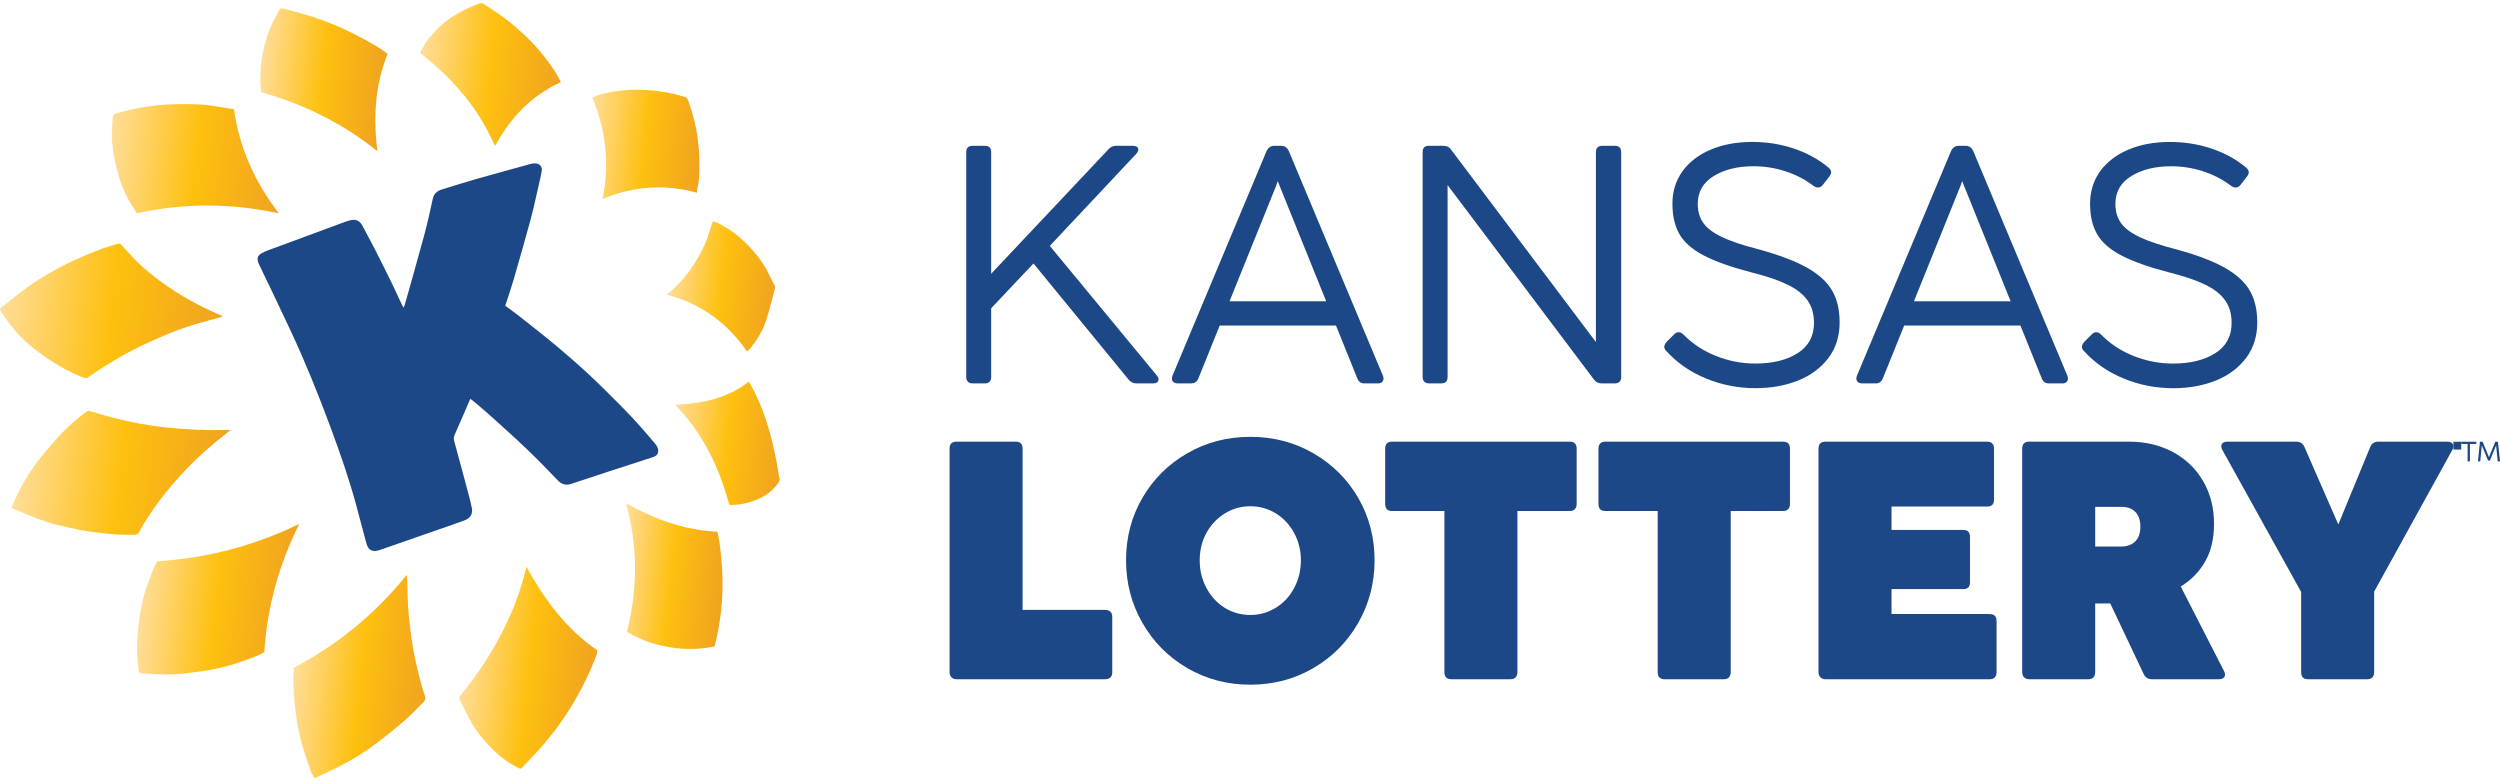
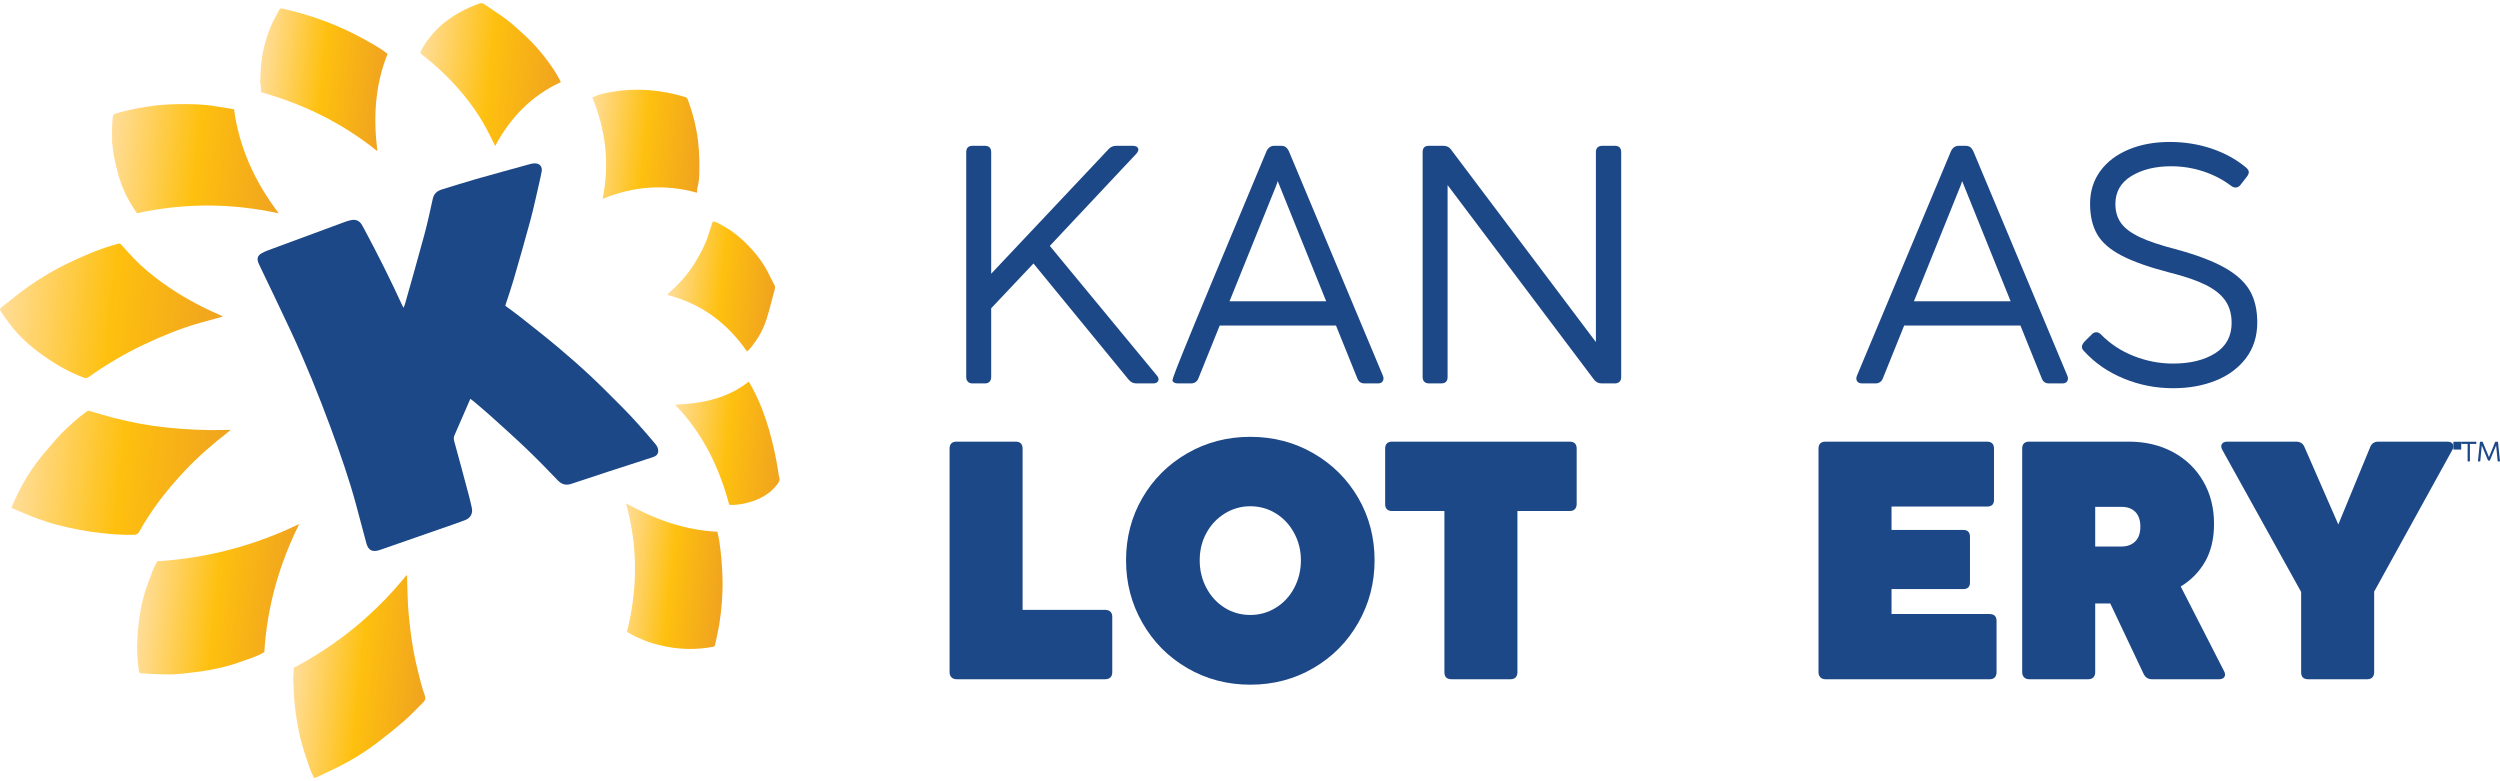
<svg xmlns="http://www.w3.org/2000/svg" width="160" height="50" viewBox="0 0 160 50" fill="none">
  <path d="M30.1 25.526C29.949 25.875 29.81 26.198 29.669 26.521C29.477 26.964 29.288 27.407 29.09 27.848C29.03 27.981 29.033 28.099 29.071 28.24C29.395 29.414 29.709 30.59 30.022 31.766C30.085 32.001 30.136 32.239 30.191 32.476C30.279 32.861 30.127 33.156 29.738 33.3C29.188 33.505 28.632 33.693 28.077 33.886C26.838 34.319 25.598 34.75 24.357 35.182C24.329 35.192 24.301 35.202 24.273 35.21C23.824 35.354 23.562 35.208 23.446 34.764C23.235 33.961 23.02 33.158 22.804 32.356C22.345 30.652 21.762 28.987 21.148 27.331C20.383 25.263 19.555 23.218 18.623 21.214C17.968 19.803 17.287 18.405 16.617 17.001C16.58 16.923 16.542 16.844 16.516 16.763C16.442 16.535 16.503 16.352 16.716 16.225C16.854 16.142 17.006 16.075 17.157 16.019C18.806 15.407 20.457 14.797 22.108 14.19C22.232 14.144 22.362 14.108 22.493 14.083C22.785 14.026 23.004 14.138 23.153 14.377C23.217 14.482 23.274 14.59 23.332 14.699C24.182 16.29 24.991 17.899 25.74 19.536C25.76 19.581 25.787 19.623 25.827 19.697C25.861 19.615 25.89 19.56 25.907 19.502C26.324 18.017 26.751 16.535 27.152 15.046C27.359 14.278 27.529 13.499 27.697 12.723C27.769 12.392 27.977 12.216 28.292 12.121C29.018 11.9 29.739 11.668 30.469 11.46C31.628 11.13 32.791 10.814 33.952 10.494C34.038 10.471 34.128 10.456 34.216 10.454C34.527 10.448 34.722 10.658 34.67 10.954C34.621 11.229 34.559 11.501 34.496 11.774C34.318 12.541 34.156 13.312 33.952 14.074C33.605 15.361 33.235 16.644 32.864 17.925C32.715 18.442 32.535 18.95 32.37 19.462C32.359 19.495 32.352 19.53 32.341 19.571C32.674 19.819 33.009 20.055 33.331 20.31C34.135 20.947 34.943 21.58 35.728 22.238C36.435 22.831 37.128 23.442 37.801 24.071C38.474 24.699 39.117 25.356 39.768 26.005C40.491 26.727 41.163 27.491 41.821 28.269C41.938 28.407 42.065 28.537 42.11 28.721C42.165 28.953 42.087 29.136 41.859 29.229C41.709 29.291 41.55 29.335 41.395 29.385C40.554 29.658 39.713 29.929 38.873 30.203C38.103 30.455 37.333 30.706 36.566 30.965C36.221 31.081 35.953 31.006 35.704 30.749C35.051 30.072 34.399 29.394 33.718 28.744C32.942 28.002 32.138 27.287 31.34 26.566C30.998 26.257 30.64 25.965 30.29 25.666C30.24 25.623 30.185 25.587 30.102 25.526H30.1Z" fill="#1D4887" />
  <path d="M35.897 5.252C33.994 6.137 32.654 7.538 31.689 9.345C31.513 8.989 31.36 8.662 31.19 8.344C31.02 8.027 30.84 7.712 30.646 7.408C30.447 7.098 30.233 6.795 30.01 6.501C29.791 6.212 29.558 5.932 29.318 5.66C29.072 5.382 28.818 5.111 28.554 4.849C28.295 4.593 28.024 4.346 27.748 4.105C27.468 3.86 27.174 3.629 26.886 3.391C27.066 2.962 27.331 2.594 27.624 2.242C28.271 1.467 29.095 0.914 30.019 0.489C30.233 0.39 30.458 0.312 30.679 0.225C30.791 0.181 30.887 0.195 30.991 0.268C31.454 0.591 31.937 0.891 32.389 1.228C32.752 1.501 33.085 1.81 33.423 2.111C34.241 2.84 34.928 3.672 35.519 4.577C35.656 4.787 35.765 5.013 35.897 5.252Z" fill="url(#paint0_linear_2290_15611)" />
  <path d="M0.73 32.49C0.842 32.239 0.946 31.997 1.058 31.758C1.415 31 1.84 30.277 2.346 29.604C2.742 29.078 3.185 28.585 3.617 28.085C4.057 27.578 4.565 27.135 5.075 26.695C5.228 26.563 5.405 26.456 5.564 26.327C5.645 26.262 5.715 26.296 5.792 26.318C6.292 26.462 6.788 26.617 7.292 26.747C8.402 27.031 9.527 27.246 10.671 27.362C11.889 27.486 13.11 27.55 14.335 27.519C14.465 27.515 14.595 27.513 14.771 27.509C14.691 27.576 14.645 27.618 14.595 27.656C13.597 28.424 12.656 29.252 11.799 30.163C10.684 31.347 9.694 32.618 8.91 34.03C8.831 34.172 8.746 34.22 8.567 34.226C7.88 34.249 7.202 34.192 6.52 34.121C5.571 34.024 4.64 33.836 3.72 33.607C3.274 33.496 2.835 33.353 2.406 33.194C1.88 33 1.367 32.772 0.848 32.559C0.822 32.548 0.798 32.53 0.731 32.492L0.73 32.49Z" fill="url(#paint1_linear_2290_15611)" />
  <path d="M16.918 41.73C16.435 42.032 15.896 42.174 15.377 42.365C14.729 42.603 14.056 42.761 13.377 42.885C12.807 42.988 12.229 43.054 11.653 43.116C11.312 43.154 10.967 43.17 10.624 43.164C10.119 43.157 9.613 43.127 9.109 43.096C8.902 43.084 8.909 43.071 8.881 42.881C8.773 42.151 8.742 41.416 8.801 40.68C8.894 39.509 9.058 38.351 9.504 37.245C9.603 36.999 9.678 36.744 9.779 36.499C9.857 36.308 9.958 36.126 10.059 35.921C13.247 35.724 16.279 34.925 19.152 33.534C17.86 36.132 17.093 38.852 16.917 41.73H16.918Z" fill="url(#paint2_linear_2290_15611)" />
  <path d="M14.225 20.271C13.746 20.403 13.265 20.532 12.787 20.668C11.538 21.022 10.348 21.512 9.182 22.065C7.948 22.651 6.783 23.345 5.676 24.128C5.569 24.204 5.483 24.217 5.353 24.167C4.29 23.768 3.34 23.189 2.446 22.522C1.661 21.936 0.97 21.257 0.419 20.457C0.304 20.29 0.183 20.128 0.074 19.957C-0.036 19.786 -0.028 19.762 0.131 19.639C0.691 19.203 1.235 18.744 1.818 18.338C2.631 17.771 3.482 17.259 4.385 16.83C5.127 16.477 5.876 16.145 6.653 15.871C6.945 15.768 7.249 15.694 7.544 15.601C7.658 15.566 7.721 15.61 7.79 15.688C8.051 15.982 8.311 16.277 8.584 16.559C9.127 17.122 9.734 17.617 10.372 18.079C11.501 18.896 12.717 19.573 14.006 20.128C14.085 20.163 14.162 20.198 14.241 20.233C14.236 20.247 14.23 20.259 14.225 20.273V20.271Z" fill="url(#paint3_linear_2290_15611)" />
  <path d="M18.812 42.732C21.631 41.244 24.03 39.266 26.011 36.817C26.024 36.823 26.039 36.828 26.052 36.834C26.054 36.903 26.055 36.971 26.057 37.04C26.075 37.612 26.079 38.186 26.114 38.757C26.163 39.527 26.253 40.293 26.365 41.057C26.497 41.958 26.709 42.84 26.942 43.719C27.014 43.989 27.095 44.257 27.191 44.52C27.254 44.692 27.222 44.818 27.092 44.945C26.689 45.336 26.31 45.752 25.886 46.121C25.312 46.62 24.717 47.098 24.109 47.559C23.356 48.134 22.547 48.63 21.695 49.06C21.247 49.285 20.791 49.497 20.339 49.712C20.273 49.744 20.203 49.765 20.11 49.8C20.024 49.622 19.928 49.462 19.867 49.29C19.73 48.912 19.611 48.528 19.483 48.147C19.177 47.232 19.008 46.288 18.888 45.338C18.813 44.744 18.791 44.143 18.766 43.544C18.755 43.284 18.794 43.022 18.812 42.731L18.812 42.732Z" fill="url(#paint4_linear_2290_15611)" />
-   <path d="M33.693 36.276C34.849 38.377 36.228 40.241 38.229 41.627C38.232 41.851 38.126 42.053 38.046 42.256C37.726 43.08 37.332 43.872 36.895 44.646C36.337 45.637 35.687 46.571 34.956 47.448C34.487 48.011 33.965 48.535 33.464 49.073C33.324 49.224 33.316 49.221 33.126 49.123C32.618 48.862 32.151 48.547 31.736 48.162C31.041 47.518 30.455 46.794 30.015 45.967C29.819 45.598 29.639 45.223 29.446 44.853C29.37 44.709 29.386 44.597 29.495 44.465C30.492 43.27 31.34 41.981 32.057 40.616C32.747 39.302 33.286 37.932 33.634 36.496C33.647 36.44 33.663 36.385 33.693 36.275L33.693 36.276Z" fill="url(#paint5_linear_2290_15611)" />
  <path d="M17.843 13.653C14.789 12.992 11.788 12.987 8.763 13.647C8.588 13.371 8.401 13.107 8.246 12.827C7.97 12.327 7.749 11.803 7.594 11.258C7.484 10.874 7.39 10.483 7.312 10.091C7.249 9.77 7.22 9.442 7.175 9.117C7.174 9.103 7.172 9.088 7.172 9.075C7.18 8.546 7.151 8.018 7.217 7.492C7.237 7.333 7.314 7.287 7.464 7.246C8.708 6.9 9.973 6.689 11.268 6.667C12.115 6.653 12.964 6.656 13.803 6.802C14.19 6.868 14.578 6.928 14.976 6.991C15.313 9.453 16.305 11.635 17.844 13.655L17.843 13.653Z" fill="url(#paint6_linear_2290_15611)" />
  <path d="M40.126 40.443C40.811 37.684 40.834 34.965 40.06 32.209C40.992 32.727 41.914 33.154 42.889 33.468C43.861 33.782 44.856 33.978 45.91 34.031C45.955 34.247 46.012 34.459 46.043 34.675C46.154 35.461 46.221 36.248 46.241 37.042C46.266 38.023 46.187 38.995 46.032 39.963C45.964 40.392 45.854 40.815 45.771 41.242C45.753 41.333 45.718 41.381 45.621 41.399C45.114 41.489 44.603 41.539 44.088 41.532C43.596 41.525 43.106 41.479 42.626 41.379C42.089 41.268 41.554 41.144 41.058 40.904C40.933 40.844 40.799 40.802 40.675 40.741C40.493 40.65 40.316 40.548 40.126 40.444V40.443Z" fill="url(#paint7_linear_2290_15611)" />
  <path d="M24.805 3.448C23.997 5.46 23.884 7.524 24.153 9.677C21.937 7.893 19.462 6.674 16.713 5.903C16.706 5.788 16.703 5.669 16.692 5.551C16.683 5.447 16.651 5.341 16.654 5.237C16.663 4.917 16.677 4.595 16.699 4.274C16.759 3.419 16.973 2.593 17.288 1.795C17.448 1.389 17.679 1.009 17.878 0.618C17.931 0.515 18.025 0.535 18.112 0.556C18.501 0.653 18.892 0.745 19.277 0.854C20.214 1.118 21.122 1.455 22.004 1.857C22.82 2.228 23.602 2.656 24.36 3.126C24.509 3.219 24.644 3.331 24.804 3.448L24.805 3.448Z" fill="url(#paint8_linear_2290_15611)" />
  <path d="M44.61 12.336C42.543 11.759 40.549 11.916 38.563 12.73C39.032 10.476 38.764 8.323 37.907 6.233C38.343 6.029 38.786 5.939 39.234 5.866C39.987 5.743 40.746 5.709 41.506 5.768C42.309 5.831 43.098 5.972 43.865 6.216C43.96 6.246 43.992 6.301 44.02 6.377C44.264 7.022 44.446 7.682 44.573 8.357C44.731 9.189 44.772 10.031 44.76 10.873C44.755 11.255 44.744 11.642 44.636 12.017C44.611 12.104 44.619 12.201 44.61 12.337V12.336Z" fill="url(#paint9_linear_2290_15611)" />
  <path d="M47.813 22.499C46.557 20.688 44.906 19.442 42.698 18.871C42.75 18.813 42.78 18.768 42.82 18.734C43.466 18.173 44.03 17.545 44.473 16.823C44.814 16.267 45.122 15.695 45.32 15.074C45.402 14.814 45.489 14.555 45.575 14.297C45.589 14.257 45.608 14.218 45.627 14.172C45.844 14.191 46.005 14.31 46.178 14.4C46.743 14.698 47.245 15.08 47.695 15.521C48.316 16.131 48.857 16.799 49.225 17.583C49.326 17.798 49.441 18.006 49.553 18.216C49.599 18.302 49.62 18.385 49.593 18.483C49.411 19.143 49.254 19.812 49.046 20.466C48.844 21.098 48.508 21.674 48.093 22.203C48.018 22.298 47.925 22.382 47.815 22.499H47.813Z" fill="url(#paint10_linear_2290_15611)" />
  <path d="M46.671 32.307C46.033 29.923 44.995 27.749 43.204 25.904C44.946 25.824 46.554 25.506 47.921 24.421C48.007 24.572 48.088 24.705 48.16 24.842C48.62 25.71 48.969 26.62 49.235 27.559C49.482 28.433 49.674 29.319 49.813 30.215C49.829 30.32 49.833 30.431 49.869 30.529C49.937 30.71 49.858 30.845 49.755 30.983C49.355 31.523 48.805 31.865 48.166 32.078C47.758 32.214 47.335 32.302 46.9 32.317C46.833 32.32 46.766 32.312 46.671 32.308V32.307Z" fill="url(#paint11_linear_2290_15611)" />
  <path d="M62.248 24.539H63.027C63.163 24.539 63.265 24.502 63.334 24.427C63.402 24.352 63.436 24.252 63.436 24.13V19.729L66.142 16.863L72.23 24.293C72.298 24.375 72.373 24.436 72.456 24.478C72.538 24.519 72.633 24.539 72.743 24.539H73.788C73.965 24.539 74.079 24.485 74.126 24.375C74.174 24.266 74.143 24.149 74.034 24.027L67.188 15.737L72.722 9.842C72.845 9.706 72.883 9.586 72.835 9.484C72.787 9.382 72.674 9.331 72.497 9.331H71.451C71.246 9.331 71.083 9.399 70.959 9.536L63.436 17.519V9.741C63.436 9.468 63.299 9.331 63.027 9.331H62.248C61.975 9.331 61.838 9.468 61.838 9.741V24.13C61.838 24.252 61.873 24.352 61.941 24.427C62.009 24.502 62.111 24.539 62.248 24.539Z" fill="#1D4887" />
-   <path d="M82.48 9.658C82.425 9.549 82.36 9.468 82.285 9.412C82.21 9.358 82.11 9.331 81.987 9.331H81.557C81.447 9.331 81.352 9.358 81.27 9.412C81.188 9.467 81.119 9.549 81.065 9.658L75.038 24.047C74.984 24.184 74.987 24.3 75.048 24.395C75.11 24.491 75.222 24.538 75.386 24.538H76.227C76.336 24.538 76.433 24.511 76.514 24.456C76.596 24.402 76.657 24.32 76.699 24.211L78.062 20.834H85.503L86.866 24.211C86.907 24.32 86.965 24.402 87.04 24.456C87.115 24.511 87.214 24.538 87.338 24.538H88.199C88.335 24.538 88.435 24.491 88.496 24.395C88.558 24.3 88.561 24.183 88.507 24.047L82.48 9.658ZM78.691 19.279L81.681 11.869L81.774 11.59L81.885 11.869L84.875 19.279H78.69H78.691Z" fill="#1D4887" />
+   <path d="M82.48 9.658C82.425 9.549 82.36 9.468 82.285 9.412C82.21 9.358 82.11 9.331 81.987 9.331H81.557C81.447 9.331 81.352 9.358 81.27 9.412C81.188 9.467 81.119 9.549 81.065 9.658C74.984 24.184 74.987 24.3 75.048 24.395C75.11 24.491 75.222 24.538 75.386 24.538H76.227C76.336 24.538 76.433 24.511 76.514 24.456C76.596 24.402 76.657 24.32 76.699 24.211L78.062 20.834H85.503L86.866 24.211C86.907 24.32 86.965 24.402 87.04 24.456C87.115 24.511 87.214 24.538 87.338 24.538H88.199C88.335 24.538 88.435 24.491 88.496 24.395C88.558 24.3 88.561 24.183 88.507 24.047L82.48 9.658ZM78.691 19.279L81.681 11.869L81.774 11.59L81.885 11.869L84.875 19.279H78.69H78.691Z" fill="#1D4887" />
  <path d="M103.346 24.539C103.469 24.539 103.569 24.505 103.644 24.437C103.719 24.369 103.756 24.267 103.756 24.13V9.74C103.756 9.467 103.619 9.33 103.346 9.33H102.568C102.281 9.33 102.138 9.467 102.138 9.74V21.892L92.852 9.555C92.742 9.405 92.578 9.33 92.36 9.33H91.438C91.178 9.33 91.048 9.467 91.048 9.739V24.128C91.048 24.25 91.082 24.35 91.151 24.425C91.219 24.5 91.321 24.537 91.458 24.537H92.237C92.51 24.537 92.646 24.401 92.646 24.128V11.846L102.014 24.292C102.137 24.456 102.301 24.538 102.507 24.538H103.347L103.346 24.539Z" fill="#1D4887" />
-   <path d="M117.019 22.912C117.497 22.277 117.736 21.517 117.736 20.63C117.736 19.825 117.575 19.145 117.255 18.593C116.934 18.04 116.397 17.553 115.646 17.129C114.893 16.706 113.869 16.318 112.571 15.962C111.56 15.703 110.774 15.44 110.214 15.175C109.654 14.908 109.254 14.609 109.015 14.274C108.776 13.939 108.656 13.534 108.656 13.056C108.656 12.278 108.998 11.681 109.681 11.264C110.364 10.848 111.211 10.64 112.223 10.64C112.933 10.64 113.62 10.749 114.283 10.967C114.945 11.186 115.537 11.493 116.055 11.889C116.164 11.97 116.271 12.008 116.373 12.001C116.475 11.994 116.568 11.943 116.65 11.848L117.08 11.295C117.162 11.186 117.199 11.087 117.193 10.998C117.186 10.909 117.128 10.818 117.019 10.721C116.377 10.189 115.635 9.783 114.795 9.503C113.954 9.223 113.07 9.084 112.14 9.084C111.143 9.084 110.258 9.248 109.486 9.576C108.713 9.903 108.113 10.363 107.682 10.957C107.252 11.551 107.036 12.243 107.036 13.034C107.036 13.825 107.183 14.444 107.476 14.969C107.77 15.494 108.286 15.951 109.024 16.34C109.762 16.729 110.787 17.094 112.099 17.435C113.082 17.68 113.861 17.947 114.435 18.233C115.009 18.518 115.429 18.857 115.696 19.246C115.963 19.634 116.095 20.109 116.095 20.668C116.095 21.514 115.747 22.159 115.05 22.602C114.353 23.045 113.451 23.267 112.345 23.267C111.484 23.267 110.647 23.108 109.834 22.786C109.02 22.465 108.32 22.005 107.733 21.404C107.637 21.309 107.538 21.262 107.436 21.262C107.333 21.262 107.24 21.302 107.159 21.384L106.667 21.875C106.572 21.985 106.52 22.087 106.514 22.182C106.507 22.277 106.551 22.373 106.647 22.469C107.344 23.233 108.195 23.82 109.199 24.229C110.203 24.638 111.252 24.843 112.346 24.843C113.357 24.843 114.269 24.679 115.082 24.352C115.894 24.024 116.54 23.544 117.019 22.909V22.912Z" fill="#1D4887" />
  <path d="M119.192 24.539H120.032C120.141 24.539 120.238 24.512 120.319 24.457C120.401 24.403 120.463 24.321 120.504 24.212L121.867 20.835H129.308L130.671 24.212C130.712 24.321 130.77 24.403 130.846 24.457C130.921 24.512 131.019 24.539 131.143 24.539H132.004C132.141 24.539 132.24 24.491 132.302 24.396C132.363 24.301 132.366 24.184 132.312 24.048L126.285 9.659C126.23 9.55 126.165 9.468 126.09 9.413C126.015 9.359 125.915 9.332 125.793 9.332H125.362C125.252 9.332 125.157 9.359 125.075 9.413C124.994 9.468 124.925 9.55 124.87 9.659L118.843 24.048C118.789 24.185 118.792 24.301 118.853 24.396C118.915 24.491 119.028 24.539 119.192 24.539ZM125.484 11.869L125.577 11.59L125.689 11.869L128.679 19.279H122.493L125.483 11.869H125.484Z" fill="#1D4887" />
  <path d="M135.928 24.232C136.932 24.641 137.981 24.846 139.075 24.846C140.086 24.846 140.998 24.683 141.811 24.355C142.623 24.028 143.269 23.547 143.748 22.913C144.226 22.278 144.465 21.518 144.465 20.631C144.465 19.826 144.304 19.146 143.984 18.594C143.663 18.041 143.126 17.554 142.375 17.13C141.622 16.707 140.598 16.319 139.3 15.963C138.289 15.704 137.503 15.441 136.943 15.175C136.383 14.909 135.983 14.61 135.744 14.275C135.505 13.94 135.385 13.535 135.385 13.057C135.385 12.279 135.727 11.682 136.41 11.265C137.093 10.849 137.94 10.641 138.952 10.641C139.662 10.641 140.349 10.751 141.012 10.968C141.674 11.187 142.266 11.494 142.784 11.889C142.893 11.971 143 12.009 143.102 12.002C143.204 11.995 143.297 11.944 143.379 11.849L143.809 11.296C143.891 11.187 143.928 11.088 143.922 10.999C143.915 10.91 143.857 10.819 143.748 10.722C143.106 10.19 142.364 9.784 141.524 9.504C140.683 9.224 139.799 9.085 138.869 9.085C137.872 9.085 136.987 9.249 136.215 9.577C135.442 9.904 134.842 10.364 134.411 10.958C133.981 11.552 133.765 12.244 133.765 13.035C133.765 13.826 133.912 14.445 134.205 14.97C134.499 15.495 135.015 15.952 135.753 16.341C136.491 16.73 137.516 17.095 138.828 17.436C139.811 17.681 140.59 17.948 141.164 18.233C141.738 18.519 142.158 18.858 142.425 19.247C142.692 19.635 142.824 20.11 142.824 20.669C142.824 21.515 142.476 22.16 141.779 22.603C141.082 23.046 140.18 23.268 139.074 23.268C138.213 23.268 137.376 23.108 136.563 22.787C135.749 22.466 135.049 22.006 134.462 21.405C134.366 21.31 134.267 21.263 134.165 21.263C134.062 21.263 133.969 21.303 133.888 21.385L133.396 21.876C133.301 21.986 133.249 22.088 133.243 22.183C133.236 22.278 133.28 22.374 133.376 22.47C134.073 23.234 134.924 23.82 135.928 24.23V24.232Z" fill="#1D4887" />
  <path d="M70.714 39.031H65.446V28.715C65.446 28.414 65.295 28.265 64.996 28.265H61.224C60.923 28.265 60.773 28.415 60.773 28.715V43.022C60.773 43.159 60.814 43.268 60.896 43.35C60.977 43.431 61.086 43.472 61.224 43.472H70.714C70.864 43.472 70.981 43.435 71.062 43.36C71.144 43.285 71.185 43.173 71.185 43.022V39.481C71.185 39.331 71.144 39.218 71.062 39.143C70.981 39.069 70.864 39.031 70.714 39.031Z" fill="#1D4887" />
  <path d="M84.058 29.011C82.842 28.309 81.496 27.957 80.021 27.957C78.545 27.957 77.198 28.309 75.982 29.011C74.766 29.714 73.809 30.666 73.112 31.867C72.415 33.068 72.067 34.398 72.067 35.858C72.067 37.318 72.415 38.639 73.112 39.859C73.809 41.081 74.766 42.047 75.982 42.756C77.198 43.465 78.544 43.82 80.021 43.82C81.497 43.82 82.842 43.465 84.058 42.756C85.275 42.047 86.231 41.081 86.928 39.859C87.625 38.639 87.973 37.304 87.973 35.858C87.973 34.412 87.625 33.068 86.928 31.867C86.231 30.666 85.275 29.715 84.058 29.011ZM82.828 37.629C82.541 38.169 82.148 38.591 81.649 38.898C81.15 39.205 80.608 39.358 80.02 39.358C79.432 39.358 78.871 39.205 78.38 38.898C77.888 38.591 77.498 38.169 77.211 37.629C76.924 37.091 76.781 36.5 76.781 35.859C76.781 35.218 76.924 34.634 77.211 34.109C77.498 33.584 77.891 33.168 78.39 32.861C78.888 32.553 79.432 32.4 80.02 32.4C80.608 32.4 81.167 32.553 81.659 32.861C82.152 33.168 82.541 33.587 82.828 34.12C83.115 34.652 83.258 35.232 83.258 35.859C83.258 36.486 83.115 37.091 82.828 37.629Z" fill="#1D4887" />
  <path d="M100.457 28.265H89.101C88.8 28.265 88.65 28.415 88.65 28.715V32.256C88.65 32.556 88.8 32.706 89.101 32.706H92.442V43.022C92.442 43.173 92.48 43.285 92.554 43.36C92.629 43.435 92.749 43.472 92.913 43.472H96.665C96.814 43.472 96.928 43.431 97.003 43.35C97.078 43.268 97.115 43.158 97.115 43.022V32.706H100.456C100.606 32.706 100.719 32.665 100.794 32.583C100.869 32.502 100.907 32.392 100.907 32.256V28.715C100.907 28.414 100.756 28.265 100.456 28.265H100.457Z" fill="#1D4887" />
-   <path d="M114.108 28.265H102.752C102.451 28.265 102.301 28.415 102.301 28.715V32.256C102.301 32.556 102.451 32.706 102.752 32.706H106.093V43.022C106.093 43.173 106.13 43.285 106.205 43.36C106.28 43.435 106.4 43.472 106.564 43.472H110.315C110.465 43.472 110.579 43.431 110.654 43.35C110.729 43.268 110.766 43.158 110.766 43.022V32.706H114.107C114.257 32.706 114.37 32.665 114.445 32.583C114.52 32.502 114.558 32.392 114.558 32.256V28.715C114.558 28.414 114.407 28.265 114.107 28.265H114.108Z" fill="#1D4887" />
  <path d="M127.33 39.297H121.058V37.701H125.649C125.936 37.701 126.079 37.558 126.079 37.271V34.365C126.079 34.064 125.936 33.915 125.649 33.915H121.058V32.42H127.166C127.467 32.42 127.617 32.277 127.617 31.991V28.716C127.617 28.415 127.466 28.266 127.166 28.266H116.835C116.534 28.266 116.384 28.416 116.384 28.716V43.023C116.384 43.16 116.425 43.269 116.507 43.351C116.589 43.432 116.698 43.473 116.835 43.473H127.33C127.48 43.473 127.593 43.432 127.668 43.351C127.743 43.269 127.78 43.159 127.78 43.023V39.748C127.78 39.599 127.743 39.485 127.668 39.411C127.593 39.336 127.48 39.298 127.33 39.298V39.297Z" fill="#1D4887" />
  <path d="M139.566 37.536C140.236 37.127 140.758 36.592 141.135 35.93C141.51 35.268 141.698 34.466 141.698 33.525C141.698 32.502 141.466 31.591 141.002 30.793C140.537 29.995 139.891 29.374 139.065 28.93C138.237 28.487 137.298 28.265 136.246 28.265H129.871C129.57 28.265 129.42 28.415 129.42 28.715V43.022C129.42 43.159 129.461 43.268 129.543 43.35C129.624 43.431 129.733 43.472 129.871 43.472H133.643C133.792 43.472 133.906 43.431 133.981 43.35C134.056 43.268 134.093 43.158 134.093 43.022V38.621H135.057L137.189 43.124C137.298 43.356 137.476 43.472 137.722 43.472H142.006C142.183 43.472 142.303 43.421 142.365 43.319C142.426 43.217 142.416 43.091 142.334 42.941L139.567 37.536H139.566ZM136.656 34.65C136.437 34.869 136.136 34.978 135.753 34.978H134.093V32.44H135.794C136.163 32.44 136.454 32.549 136.666 32.767C136.878 32.986 136.983 33.3 136.983 33.709C136.983 34.118 136.874 34.432 136.656 34.65Z" fill="#1D4887" />
  <path d="M156.98 28.418C156.919 28.316 156.799 28.265 156.621 28.265H152.214C151.968 28.265 151.796 28.374 151.701 28.592L149.652 33.566L147.478 28.592C147.383 28.374 147.205 28.265 146.945 28.265H142.558C142.38 28.265 142.261 28.316 142.2 28.418C142.138 28.52 142.148 28.647 142.23 28.796L147.273 37.884V43.022C147.273 43.322 147.423 43.472 147.724 43.472H151.496C151.646 43.472 151.759 43.431 151.834 43.35C151.909 43.268 151.946 43.158 151.946 43.022V37.864L156.948 28.796C157.029 28.647 157.04 28.52 156.978 28.418H156.98Z" fill="#1D4887" />
  <path d="M158.45 28.269H157.554C157.53 28.269 157.518 28.281 157.518 28.305V28.376C157.518 28.4 157.53 28.412 157.554 28.412H157.927V29.497C157.927 29.508 157.93 29.518 157.936 29.524C157.942 29.53 157.952 29.533 157.963 29.533H158.039C158.05 29.533 158.06 29.53 158.066 29.524C158.072 29.518 158.075 29.508 158.075 29.497V28.412H158.45C158.461 28.412 158.47 28.409 158.476 28.403C158.482 28.397 158.486 28.387 158.486 28.376V28.305C158.486 28.281 158.474 28.269 158.45 28.269Z" fill="#1D4887" />
  <path d="M159.871 28.303C159.868 28.28 159.856 28.269 159.833 28.269H159.729C159.709 28.269 159.694 28.278 159.687 28.296L159.294 29.257L158.898 28.296C158.89 28.278 158.876 28.269 158.855 28.269H158.751C158.728 28.269 158.716 28.28 158.714 28.303L158.59 29.496C158.589 29.508 158.59 29.518 158.596 29.524C158.602 29.53 158.611 29.533 158.622 29.533H158.7C158.711 29.533 158.721 29.53 158.727 29.525C158.733 29.519 158.737 29.51 158.738 29.499L158.835 28.51L159.227 29.45C159.236 29.469 159.25 29.479 159.268 29.479H159.32C159.341 29.479 159.355 29.469 159.361 29.45L159.751 28.506L159.85 29.499C159.851 29.51 159.855 29.519 159.861 29.525C159.867 29.53 159.877 29.533 159.888 29.533H159.966C159.979 29.533 159.987 29.53 159.993 29.523C159.998 29.516 159.999 29.507 159.999 29.496L159.871 28.303Z" fill="#1D4887" />
  <path d="M157.519 28.271H157.018V28.772H157.519V28.271Z" fill="#1D4887" />
  <defs>
    <linearGradient id="paint0_linear_2290_15611" x1="26.788" y1="4.305" x2="35.896" y2="5.261" gradientUnits="userSpaceOnUse">
      <stop stop-color="#FFDD99" />
      <stop offset="0.5" stop-color="#FEC00F" />
      <stop offset="1" stop-color="#F0A31F" />
    </linearGradient>
    <linearGradient id="paint1_linear_2290_15611" x1="1.026" y1="29.673" x2="14.395" y2="31.075" gradientUnits="userSpaceOnUse">
      <stop stop-color="#FFDD99" />
      <stop offset="0.5" stop-color="#FEC00F" />
      <stop offset="1" stop-color="#F0A31F" />
    </linearGradient>
    <linearGradient id="paint2_linear_2290_15611" x1="9.095" y1="37.788" x2="18.601" y2="38.785" gradientUnits="userSpaceOnUse">
      <stop stop-color="#FFDD99" />
      <stop offset="0.5" stop-color="#FEC00F" />
      <stop offset="1" stop-color="#F0A31F" />
    </linearGradient>
    <linearGradient id="paint3_linear_2290_15611" x1="0.059" y1="19.212" x2="14.191" y2="20.695" gradientUnits="userSpaceOnUse">
      <stop stop-color="#FFDD99" />
      <stop offset="0.5" stop-color="#FEC00F" />
      <stop offset="1" stop-color="#F0A31F" />
    </linearGradient>
    <linearGradient id="paint4_linear_2290_15611" x1="18.798" y1="42.862" x2="27.321" y2="43.756" gradientUnits="userSpaceOnUse">
      <stop stop-color="#FFDD99" />
      <stop offset="0.5" stop-color="#FEC00F" />
      <stop offset="1" stop-color="#F0A31F" />
    </linearGradient>
    <linearGradient id="paint5_linear_2290_15611" x1="29.643" y1="42.331" x2="38.067" y2="43.215" gradientUnits="userSpaceOnUse">
      <stop stop-color="#FFDD99" />
      <stop offset="0.5" stop-color="#FEC00F" />
      <stop offset="1" stop-color="#F0A31F" />
    </linearGradient>
    <linearGradient id="paint6_linear_2290_15611" x1="6.977" y1="9.763" x2="18.127" y2="10.933" gradientUnits="userSpaceOnUse">
      <stop stop-color="#FFDD99" />
      <stop offset="0.5" stop-color="#FEC00F" />
      <stop offset="1" stop-color="#F0A31F" />
    </linearGradient>
    <linearGradient id="paint7_linear_2290_15611" x1="39.596" y1="36.628" x2="46.334" y2="37.335" gradientUnits="userSpaceOnUse">
      <stop stop-color="#FFDD99" />
      <stop offset="0.5" stop-color="#FEC00F" />
      <stop offset="1" stop-color="#F0A31F" />
    </linearGradient>
    <linearGradient id="paint8_linear_2290_15611" x1="16.656" y1="4.645" x2="24.593" y2="5.477" gradientUnits="userSpaceOnUse">
      <stop stop-color="#FFDD99" />
      <stop offset="0.5" stop-color="#FEC00F" />
      <stop offset="1" stop-color="#F0A31F" />
    </linearGradient>
    <linearGradient id="paint9_linear_2290_15611" x1="37.616" y1="8.993" x2="44.913" y2="9.759" gradientUnits="userSpaceOnUse">
      <stop stop-color="#FFDD99" />
      <stop offset="0.5" stop-color="#FEC00F" />
      <stop offset="1" stop-color="#F0A31F" />
    </linearGradient>
    <linearGradient id="paint10_linear_2290_15611" x1="42.796" y1="17.925" x2="49.58" y2="18.636" gradientUnits="userSpaceOnUse">
      <stop stop-color="#FFDD99" />
      <stop offset="0.5" stop-color="#FEC00F" />
      <stop offset="1" stop-color="#F0A31F" />
    </linearGradient>
    <linearGradient id="paint11_linear_2290_15611" x1="42.992" y1="27.914" x2="50.105" y2="28.66" gradientUnits="userSpaceOnUse">
      <stop stop-color="#FFDD99" />
      <stop offset="0.5" stop-color="#FEC00F" />
      <stop offset="1" stop-color="#F0A31F" />
    </linearGradient>
  </defs>
</svg>